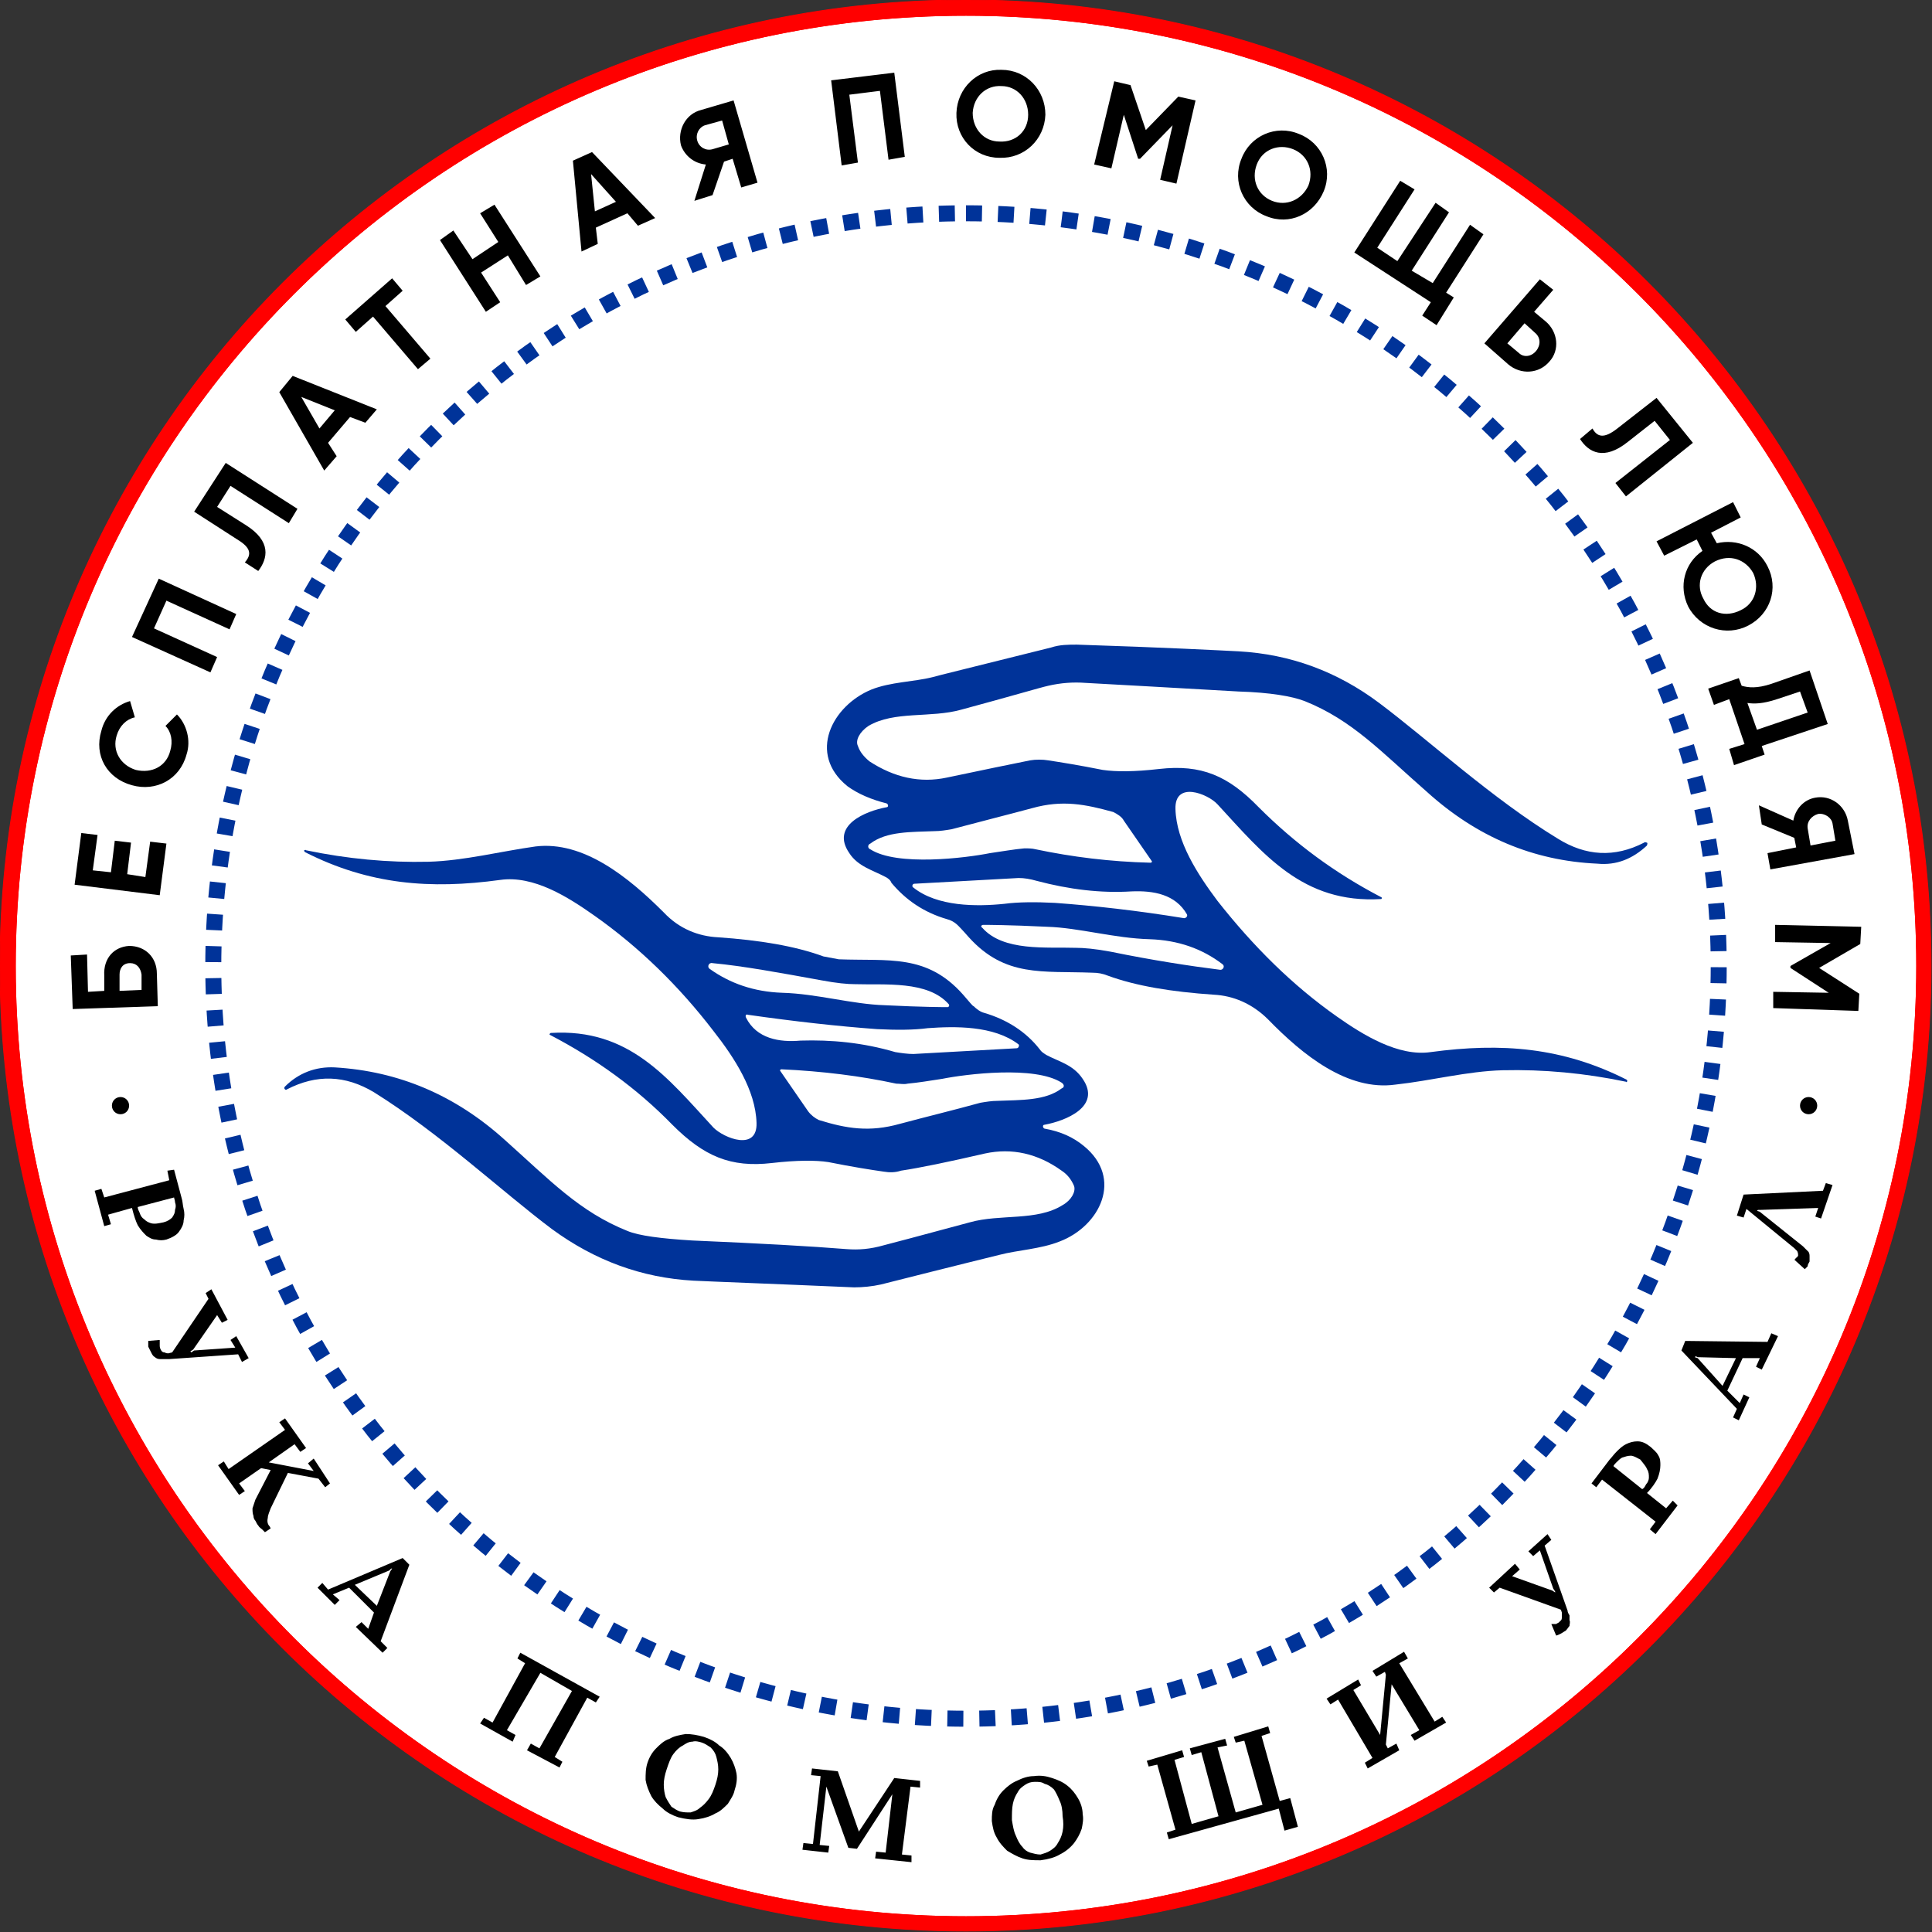
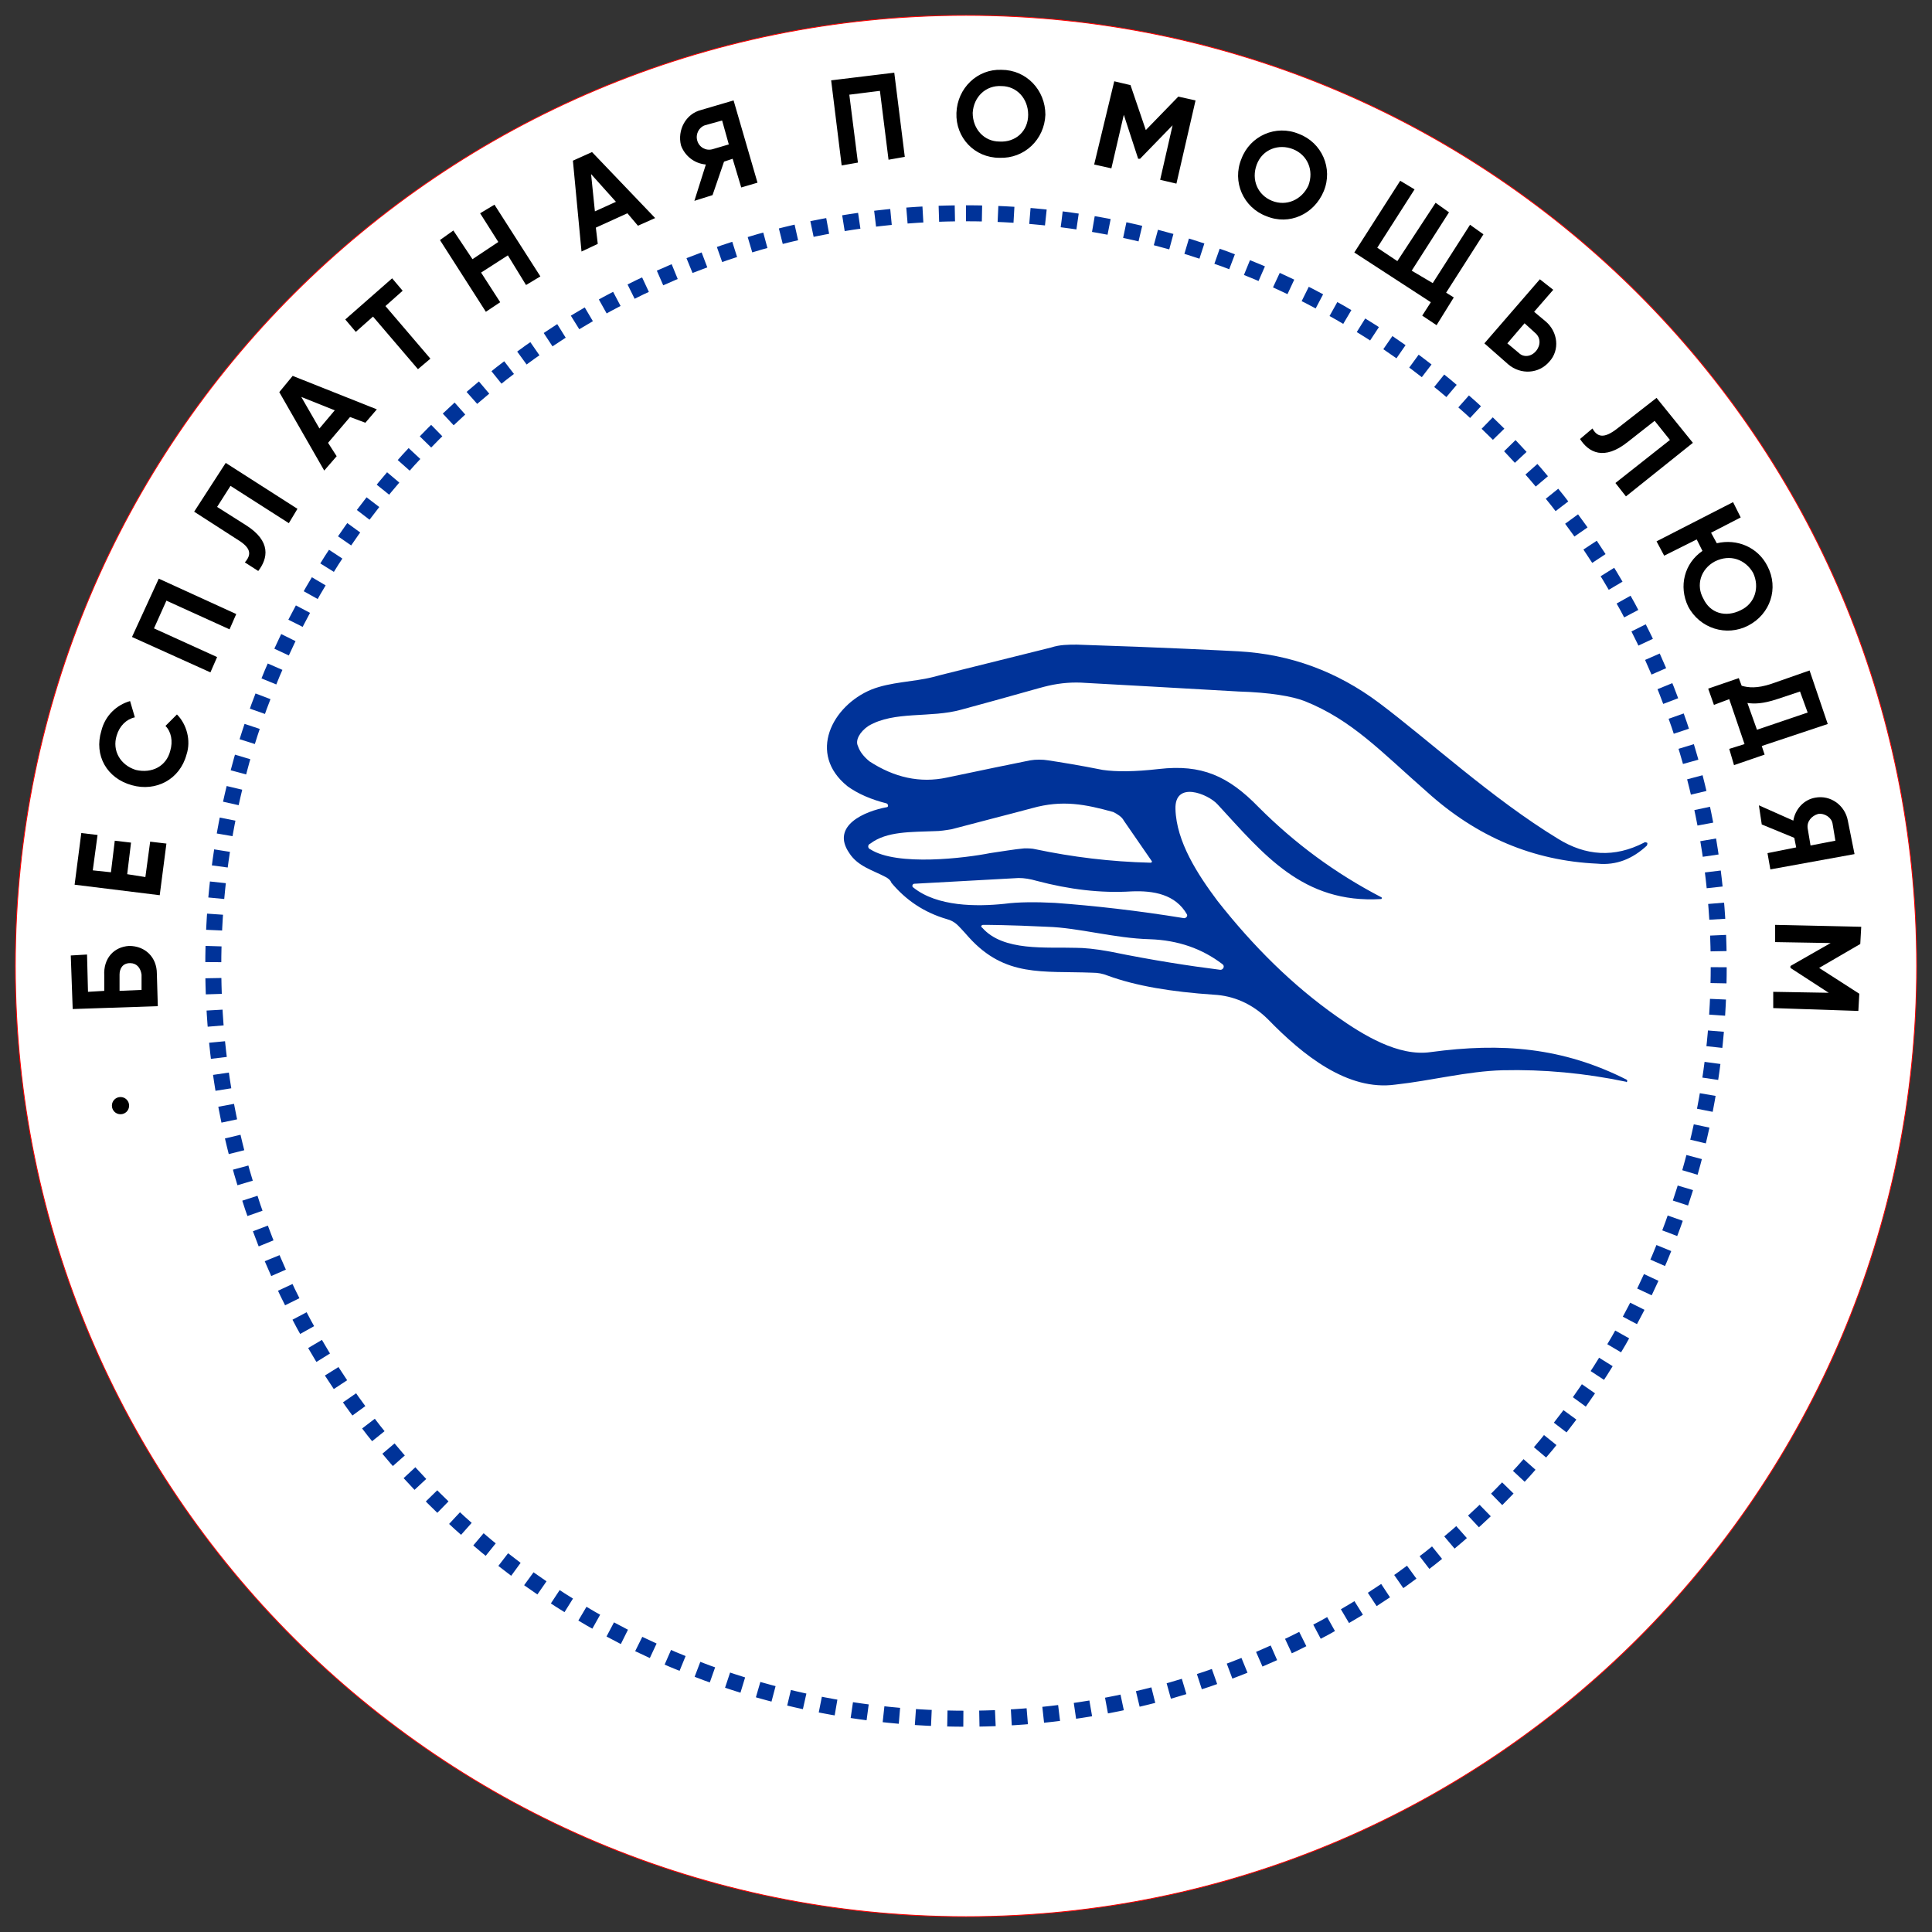
<svg xmlns="http://www.w3.org/2000/svg" xml:space="preserve" width="2013px" height="2013px" version="1.1" style="shape-rendering:geometricPrecision; text-rendering:geometricPrecision; image-rendering:optimizeQuality; fill-rule:evenodd; clip-rule:evenodd" viewBox="0 0 2020 2020">
  <rect x="0" y="0" width="2020" height="2020" fill="#333333" stroke="none" />
  <defs>
    <style type="text/css"> .str0 {stroke:red;stroke-width:0.903} .str1 {stroke:#003399;stroke-width:16.724;stroke-linejoin:round;stroke-dasharray:16.724 16.724} .fil2 {fill:none} .fil3 {fill:black} .fil5 {fill:red} .fil0 {fill:white} .fil4 {fill:black;fill-rule:nonzero} .fil1 {fill:#003399;fill-rule:nonzero} </style>
  </defs>
  <g id="Слой_x0020_1">
    <g id="_2284298656">
      <path class="fil0 str0" d="M1010 16c549,0 994,445 994,994 0,549 -445,994 -994,994 -549,0 -994,-445 -994,-994 0,-549 445,-994 994,-994z" />
      <g>
        <path class="fil1" d="M1701 1129c0,1 1,1 0,2 0,0 0,1 -1,0 -43,-9 -86,-13 -129,-12 -37,1 -75,11 -112,15 -50,7 -97,-31 -133,-68 -17,-17 -37,-25 -57,-26 -44,-3 -81,-9 -111,-20 -5,-2 -10,-3 -16,-3 -52,-2 -91,5 -129,-37 -7,-8 -11,-12 -11,-12 -4,-4 -8,-6 -12,-7 -24,-7 -43,-20 -58,-38 -1,-3 -4,-5 -6,-6 -13,-7 -29,-11 -38,-25 -20,-29 17,-44 39,-48 2,0 2,-3 0,-4 -16,-4 -30,-10 -41,-18 -42,-34 -16,-84 25,-101 20,-8 44,-8 64,-13 3,-1 44,-11 124,-31 9,-3 18,-3 27,-3 93,3 149,6 169,7 54,3 103,21 147,54 52,39 118,100 187,142 29,18 59,20 90,4 1,-1 2,0 3,0 1,1 0,2 0,3 -15,14 -32,21 -52,19 -67,-3 -126,-28 -178,-75 -48,-42 -78,-75 -128,-95 -13,-5 -36,-9 -69,-10 -70,-4 -123,-7 -160,-9 -13,-1 -26,0 -39,3 -9,2 -39,11 -91,25 -32,9 -70,1 -97,17 -9,6 -14,15 -11,21 2,6 6,11 12,16 26,17 53,23 81,17 38,-8 67,-14 87,-18 6,-1 13,-1 19,0 13,2 32,5 57,10 14,2 33,2 59,-1 44,-5 72,7 104,40 38,38 80,69 128,94 1,0 1,2 0,2 -82,5 -123,-47 -171,-99 -10,-11 -45,-25 -44,5 1,34 23,68 44,96 37,47 78,88 125,121 27,19 64,42 98,37 74,-10 138,-5 205,29zm-497 -229l-29 -42c-2,-4 -7,-7 -11,-9 -29,-8 -53,-13 -85,-4 -26,7 -54,14 -84,22 -6,1 -12,2 -18,2 -24,1 -50,0 -67,13 -3,1 -3,5 0,6 28,18 100,9 125,4 14,-2 25,-4 36,-5 4,0 8,0 12,1 38,8 78,13 120,14 1,0 2,-1 1,-2zm-248 24c-2,0 -3,3 -1,4 25,20 66,20 95,17 15,-2 33,-2 53,-1 41,3 86,8 135,16 2,0 4,-2 3,-4 -12,-21 -35,-25 -58,-24 -32,2 -65,-2 -99,-11 -7,-2 -13,-3 -19,-3l-109 6zm71 46c22,25 67,20 98,21 8,0 20,1 36,4 44,9 83,15 115,19 3,0 5,-4 2,-6 -21,-16 -46,-25 -76,-26 -37,-1 -74,-12 -107,-13 -41,-2 -64,-2 -67,-2 -2,0 -3,2 -1,3z" />
-         <path class="fil1" d="M319 891c-1,-1 -1,-1 -1,-2 1,0 1,-1 2,0 43,9 86,13 128,12 37,-1 76,-11 112,-16 50,-6 97,32 134,69 16,17 36,25 57,26 43,3 80,9 110,20 5,1 11,2 16,3 52,2 92,-6 130,37 7,8 10,12 11,12 3,3 7,6 11,7 24,7 44,20 58,38 2,3 4,4 7,6 13,7 28,10 38,25 20,29 -18,44 -40,48 -2,0 -2,3 0,4 17,3 30,9 41,18 42,34 17,84 -25,100 -20,8 -44,9 -63,14 -4,1 -45,11 -124,31 -9,2 -19,3 -28,3 -92,-4 -148,-6 -168,-7 -54,-3 -103,-21 -148,-54 -52,-39 -117,-100 -186,-143 -30,-18 -60,-19 -91,-3 -1,1 -2,0 -2,0 -1,-1 -1,-2 0,-3 14,-14 32,-21 52,-20 67,4 126,29 178,76 47,42 78,75 128,95 12,5 35,8 68,10 70,3 124,6 161,9 13,1 25,0 39,-4 8,-2 38,-10 90,-24 32,-9 70,-1 97,-18 9,-5 14,-14 12,-20 -3,-7 -7,-12 -13,-16 -25,-18 -52,-24 -80,-18 -39,9 -68,15 -88,18 -6,2 -12,2 -18,1 -14,-2 -33,-5 -58,-10 -13,-2 -33,-2 -59,1 -43,5 -71,-7 -104,-40 -37,-38 -80,-69 -128,-94 -1,0 0,-2 1,-2 82,-5 122,47 170,99 11,11 46,25 45,-5 -1,-34 -23,-68 -45,-96 -36,-47 -78,-88 -125,-121 -27,-19 -63,-42 -98,-37 -73,10 -137,5 -204,-29zm673 159c-22,-25 -67,-20 -98,-21 -8,0 -19,-1 -35,-4 -44,-8 -82,-15 -114,-18 -4,-1 -6,4 -3,6 21,15 46,24 76,25 36,1 73,12 107,13 40,2 62,2 66,2 1,0 2,-2 1,-3zm71 46c2,0 3,-3 2,-4 -26,-20 -67,-19 -95,-17 -15,2 -33,2 -53,1 -41,-3 -86,-8 -135,-15 -2,-1 -3,1 -2,3 11,22 35,26 57,24 32,-1 65,2 99,12 6,1 13,2 19,2l108 -6zm-247 24l29 42c3,4 7,7 11,9 29,9 53,13 85,4 26,-7 55,-14 84,-22 6,-1 12,-2 18,-2 24,-1 50,0 67,-13 3,-1 3,-4 0,-6 -28,-18 -100,-9 -125,-4 -13,2 -25,4 -36,5 -4,1 -8,0 -12,0 -37,-8 -77,-13 -120,-15 -1,0 -2,1 -1,2z" />
      </g>
      <path class="fil2 str1" d="M1010 223c434,0 787,352 787,787 0,434 -353,787 -787,787 -435,0 -787,-353 -787,-787 0,-435 352,-787 787,-787z" />
      <path class="fil3" d="M126 1147c5,0 9,4 9,9 0,5 -4,9 -9,9 -5,0 -9,-4 -9,-9 0,-5 4,-9 9,-9z" />
      <g>
-         <path class="fil4" d="M138 1263l-25 7 3 10 -7 2 -10 -37 7 -2 3 9 68 -18 -2 -10 7 -1 8 30c1,3 1,7 2,11 1,4 1,8 0,12 0,4 -2,8 -5,12 -2,3 -7,6 -13,8 -4,1 -7,1 -11,0 -4,0 -7,-2 -10,-4 -3,-3 -6,-6 -9,-11 -2,-4 -4,-10 -6,-18zm44 -11l-38 10c0,2 1,4 2,6 1,3 2,5 5,7 2,2 4,3 7,4 4,1 8,0 13,-1 4,-1 7,-3 9,-5 2,-3 3,-5 3,-8 1,-3 1,-5 0,-8 0,-2 -1,-4 -1,-5zm18 162l3 -2 43 -3 -5 -8 6 -4 13 23 -7 4 -4 -8 -72 5c-2,0 -3,0 -5,0 -2,0 -4,0 -5,0 -2,0 -4,-1 -5,-2 -2,-1 -3,-3 -4,-5 -1,-2 -2,-4 -3,-6 0,-2 0,-4 0,-6l12 -1c0,1 0,3 0,5 0,2 0,3 1,5 1,2 2,3 4,3 2,1 3,1 4,1l4 -1 38 -56 -3 -6 6 -4 17 32 -6 3 -5 -8 -25 36 -3 2 1 1zm108 96l-27 19 47 9 -6 -8 6 -5 17 26 -5 4 -7 -9 -32 -6 -18 37c-1,3 -3,7 -3,10 -1,4 0,7 2,9l1 2 -6 4c-1,-1 -2,-2 -3,-3 -1,-1 -3,-2 -4,-4 -1,-1 -2,-3 -3,-5 -1,-1 -2,-3 -2,-5 -1,-3 -1,-5 -1,-8 1,-3 2,-6 3,-9l16 -31 -10 -2 -23 16 6 8 -6 4 -22 -31 6 -4 5 8 59 -41 -6 -8 6 -4 22 31 -6 4 -6 -8zm77 193l6 -17 -26 -26 -17 7 7 6 -5 5 -18 -18 5 -5 6 7 78 -33 7 7 -30 80 7 7 -5 5 -28 -27 6 -5 7 7zm24 -63l-2 2 -36 15 23 22 14 -36 2 -3 -1 0zm106 161l34 -62 -8 -5 3 -6 83 46 -4 6 -9 -5 -34 62 8 5 -3 6 -34 -18 4 -7 9 5 34 -60 -33 -19 -35 60 9 5 -3 7 -34 -19 4 -6 9 5zm182 49c-2,6 -3,11 -3,16 0,5 1,10 2,13 2,4 4,7 6,10 3,2 6,4 9,5 4,1 7,1 11,1 3,-1 7,-2 10,-5 3,-2 6,-5 9,-9 3,-4 5,-9 7,-15 2,-6 3,-11 3,-16 0,-5 -1,-9 -2,-13 -1,-4 -3,-7 -6,-10 -3,-2 -6,-4 -9,-5 -3,-1 -7,-2 -10,-1 -4,0 -7,2 -10,4 -4,2 -7,5 -10,9 -3,4 -5,10 -7,16zm-20 -7c2,-6 5,-11 9,-15 4,-4 8,-8 14,-10 5,-3 11,-4 17,-5 6,0 12,1 19,3 6,2 12,5 16,9 5,3 9,8 12,13 3,5 5,11 6,16 1,6 0,12 -2,18 -1,5 -4,9 -7,14 -4,4 -8,8 -13,10 -5,3 -11,5 -18,6 -6,1 -13,0 -21,-2 -6,-2 -12,-5 -16,-9 -5,-4 -9,-8 -12,-13 -3,-6 -5,-11 -6,-17 0,-6 0,-12 2,-18zm199 9l22 63 37 -56 27 3 0 7 -10 -1 -9 71 10 1 0 7 -38 -4 1 -7 10 1 7 -61 -37 57 -9 -1 -23 -64 -7 61 10 1 -1 7 -27 -3 1 -7 10 1 8 -71 -10 -1 1 -7 27 3zm182 51c1,6 2,12 4,16 2,5 4,9 7,12 2,3 5,5 8,6 4,1 7,2 11,2 3,-1 7,-2 10,-4 3,-2 6,-4 8,-8 2,-3 4,-7 5,-12 1,-5 1,-10 0,-16 0,-6 -1,-12 -3,-16 -2,-5 -4,-9 -6,-12 -3,-3 -6,-5 -10,-6 -3,-2 -6,-2 -10,-2 -4,0 -7,1 -10,3 -3,2 -6,4 -8,8 -2,3 -4,7 -5,12 -1,5 -1,10 -1,17zm-21 1c0,-6 0,-12 3,-17 2,-6 5,-11 9,-15 4,-4 9,-8 14,-10 6,-3 12,-5 18,-5 7,-1 13,0 19,2 6,2 11,4 16,8 5,4 8,8 11,13 3,5 5,11 5,17 1,5 0,10 -1,15 -2,6 -5,11 -8,15 -4,5 -9,9 -15,12 -5,3 -12,5 -20,6 -7,0 -13,0 -19,-2 -6,-2 -11,-5 -16,-8 -4,-4 -8,-8 -11,-14 -3,-5 -4,-10 -5,-17zm183 12l9 -3 -19 -68 -9 2 -2 -6 37 -11 2 7 -10 3 18 67 28 -8 -18 -67 -10 3 -2 -7 37 -10 2 7 -10 2 19 68 28 -8 -19 -67 -9 2 -2 -6 36 -11 2 7 -9 3 19 68 11 -3 8 30 -14 4 -6 -23 -115 32 -2 -7zm195 -149l28 47 6 -63 -1 -3 -9 5 -4 -6 33 -20 4 7 -9 5 37 61 8 -5 4 6 -33 19 -4 -6 9 -5 -29 -48 -6 63 2 4 9 -5 3 7 -33 19 -3 -6 8 -5 -36 -61 -8 5 -4 -6 33 -20 3 6 -8 5zm211 -103l-2 -3 -14 -40 -7 6 -5 -5 20 -18 4 6 -7 6 24 68c0,2 1,3 2,5 0,2 0,4 0,5 1,2 0,4 0,6 -1,1 -2,3 -4,5 -2,1 -3,2 -5,3 -2,1 -4,2 -5,2l-5 -12c1,0 3,0 5,0 1,-1 3,-1 4,-3 2,-1 2,-3 2,-4 0,-2 0,-3 0,-5l-1 -3 -64 -23 -6 5 -5 -5 27 -25 5 6 -8 7 42 15 3 2 0 -1zm96 -103l20 16 7 -8 5 5 -23 30 -6 -5 6 -8 -56 -44 -6 8 -5 -4 19 -25c2,-2 4,-5 7,-8 3,-3 6,-6 10,-8 4,-2 8,-3 12,-3 5,0 9,2 14,6 3,3 6,5 8,9 2,3 2,7 2,10 0,4 -1,9 -3,14 -2,4 -6,10 -11,15zm-35 -28l30 24c2,-1 3,-3 4,-5 2,-2 3,-5 3,-7 0,-3 0,-6 -2,-9 -1,-3 -4,-6 -7,-10 -4,-2 -7,-4 -10,-4 -3,0 -6,1 -9,2 -2,1 -4,3 -6,5 -1,1 -3,3 -3,4zm153 -113l-18 0 -16 34 13 13 4 -9 6 3 -11 24 -6 -3 4 -9 -58 -61 4 -10 86 1 4 -9 7 3 -17 35 -6 -3 4 -9zm-68 -1l3 1 26 29 14 -29 -40 -1 -2 -1 -1 1zm66 -154l-1 1 3 1 45 36c1,1 2,2 3,3 1,1 2,2 3,3 1,2 1,3 1,5 0,1 0,3 0,5 -1,2 -2,3 -2,5 -1,1 -2,2 -3,3l-11 -10c1,0 1,-1 2,-2 1,0 1,-1 2,-2 0,-2 0,-3 -1,-5 -1,-1 -2,-2 -3,-3l-50 -41 -3 9 -7 -2 7 -22 83 -4 3 -8 7 2 -12 35 -6 -2 3 -9 -60 2 -3 0z" />
        <path class="fil4" d="M109 1020l0 16 -17 1 -1 -39 -17 1 2 56 89 -3 -1 -34c0,-17 -12,-29 -29,-29 -16,1 -27,13 -26,31zm39 -1l0 16 -23 1 0 -17c0,-6 3,-12 11,-12 7,0 11,5 12,12zm4 -102l-19 -3 4 -33 -17 -2 -4 33 -19 -2 5 -37 -17 -2 -7 54 89 11 7 -54 -17 -2 -5 37zm43 -128c5,-15 0,-32 -10,-42l-12 12c6,6 8,16 5,26 -4,16 -19,24 -36,20 -16,-5 -25,-20 -20,-36 3,-10 10,-17 19,-19l-5 -17c-14,4 -26,15 -30,31 -8,26 6,50 32,57 25,7 50,-6 57,-32zm-29 -184l-28 61 82 37 7 -16 -66 -30 13 -29 66 30 7 -16 -81 -37zm104 -8c10,-13 14,-31 -13,-48l-30 -19 14 -22 61 39 9 -15 -75 -48 -33 51 45 29c15,9 15,16 8,24l14 9zm112 -155l12 -14 -88 -35 -14 17 47 82 13 -15 -9 -14 23 -27 16 6zm-48 6l-19 -33 35 14 -16 19zm76 -157l-49 43 11 13 18 -16 47 55 13 -11 -47 -55 18 -16 -11 -13zm92 -68l19 30 -27 18 -20 -30 -14 10 48 75 15 -10 -20 -31 28 -18 19 31 15 -9 -48 -75 -15 9zm165 13l18 -8 -66 -69 -20 9 9 95 17 -8 -2 -17 33 -15 11 13zm-45 -15l-4 -39 26 29 -22 10zm145 -116l-34 10c-16,4 -25,21 -21,37 4,11 14,19 26,20l-12 38 19 -6 12 -35 9 -3 9 30 17 -5 -25 -86zm-22 51c-7,2 -14,-2 -16,-9 -2,-7 2,-14 8,-16l18 -5 7 25 -17 5zm190 -80l-66 8 11 89 17 -3 -9 -71 32 -4 9 72 17 -3 -11 -88zm110 89c26,1 47,-19 48,-45 0,-26 -20,-47 -46,-47 -25,-1 -46,19 -47,45 -1,26 19,47 45,47zm0 -17c-16,0 -28,-13 -28,-30 1,-17 14,-29 30,-28 16,0 28,13 28,30 0,17 -13,29 -30,28zm205 -43l-18 -4 -34 35 -16 -47 -17 -4 -21 87 18 4 13 -56 15 46 2 0 34 -35 -13 57 17 4 20 -87zm74 121c24,10 50,-2 60,-26 10,-24 -2,-51 -26,-60 -24,-10 -51,2 -60,26 -10,24 2,51 26,60zm6 -16c-15,-6 -22,-22 -16,-38 6,-16 23,-22 38,-16 15,6 22,22 16,38 -7,15 -23,22 -38,16zm182 96l39 -61 -14 -10 -39 61 -22 -13 39 -61 -14 -10 -40 61 -21 -14 39 -61 -15 -9 -48 75 80 52 -9 14 15 10 18 -29 -8 -5zm104 30l-12 -10 20 -23 -14 -11 -58 67 25 22c13,11 32,10 43,-3 11,-12 9,-31 -4,-42zm-28 33l-12 -10 18 -21 11 10c6,5 6,13 1,19 -5,6 -13,7 -18,2zm64 90c9,14 25,23 50,3l28 -22 16 20 -57 45 11 14 70 -56 -38 -47 -41 32c-14,11 -21,9 -26,0l-13 11zm196 133c-10,-20 -32,-29 -53,-24l-6 -11 31 -16 -8 -16 -80 41 8 15 34 -17 6 12c-19,13 -25,37 -15,58 12,23 40,32 63,20 23,-12 32,-39 20,-62zm-67 34c-8,-14 -3,-31 12,-39 16,-8 32,-2 40,12 7,15 2,32 -13,39 -16,8 -32,3 -39,-12zm61 154l69 -23 -19 -56 -40 14c-15,5 -24,4 -31,2l-3 -8 -32 11 6 17 16 -6 16 47 -16 5 5 17 32 -11 -3 -9zm-15 -45c7,1 16,1 31,-4l24 -8 8 22 -53 18 -10 -28zm112 158l-7 -35c-3,-16 -18,-27 -34,-24 -12,2 -21,12 -23,24l-36 -16 3 20 34 14 2 10 -30 6 3 17 88 -16zm-49 -27c-1,-7 4,-13 11,-15 7,-1 14,4 15,10l3 18 -26 5 -3 -18zm53 191l1 -18 -42 -27 43 -25 1 -18 -90 -2 0 18 58 1 -42 24 0 2 40 26 -58 -1 0 17 89 3z" />
-         <path class="fil3" d="M1891 1147c5,0 9,4 9,9 0,5 -4,9 -9,9 -5,0 -9,-4 -9,-9 0,-5 4,-9 9,-9z" />
      </g>
-       <path class="fil5 str0" d="M1010 0c557,0 1009,452 1009,1010 0,557 -452,1009 -1009,1009 -558,0 -1010,-452 -1010,-1009 0,-558 452,-1010 1010,-1010zm0 16c549,0 994,445 994,994 0,549 -445,994 -994,994 -549,0 -994,-445 -994,-994 0,-549 445,-994 994,-994z" />
    </g>
  </g>
</svg>